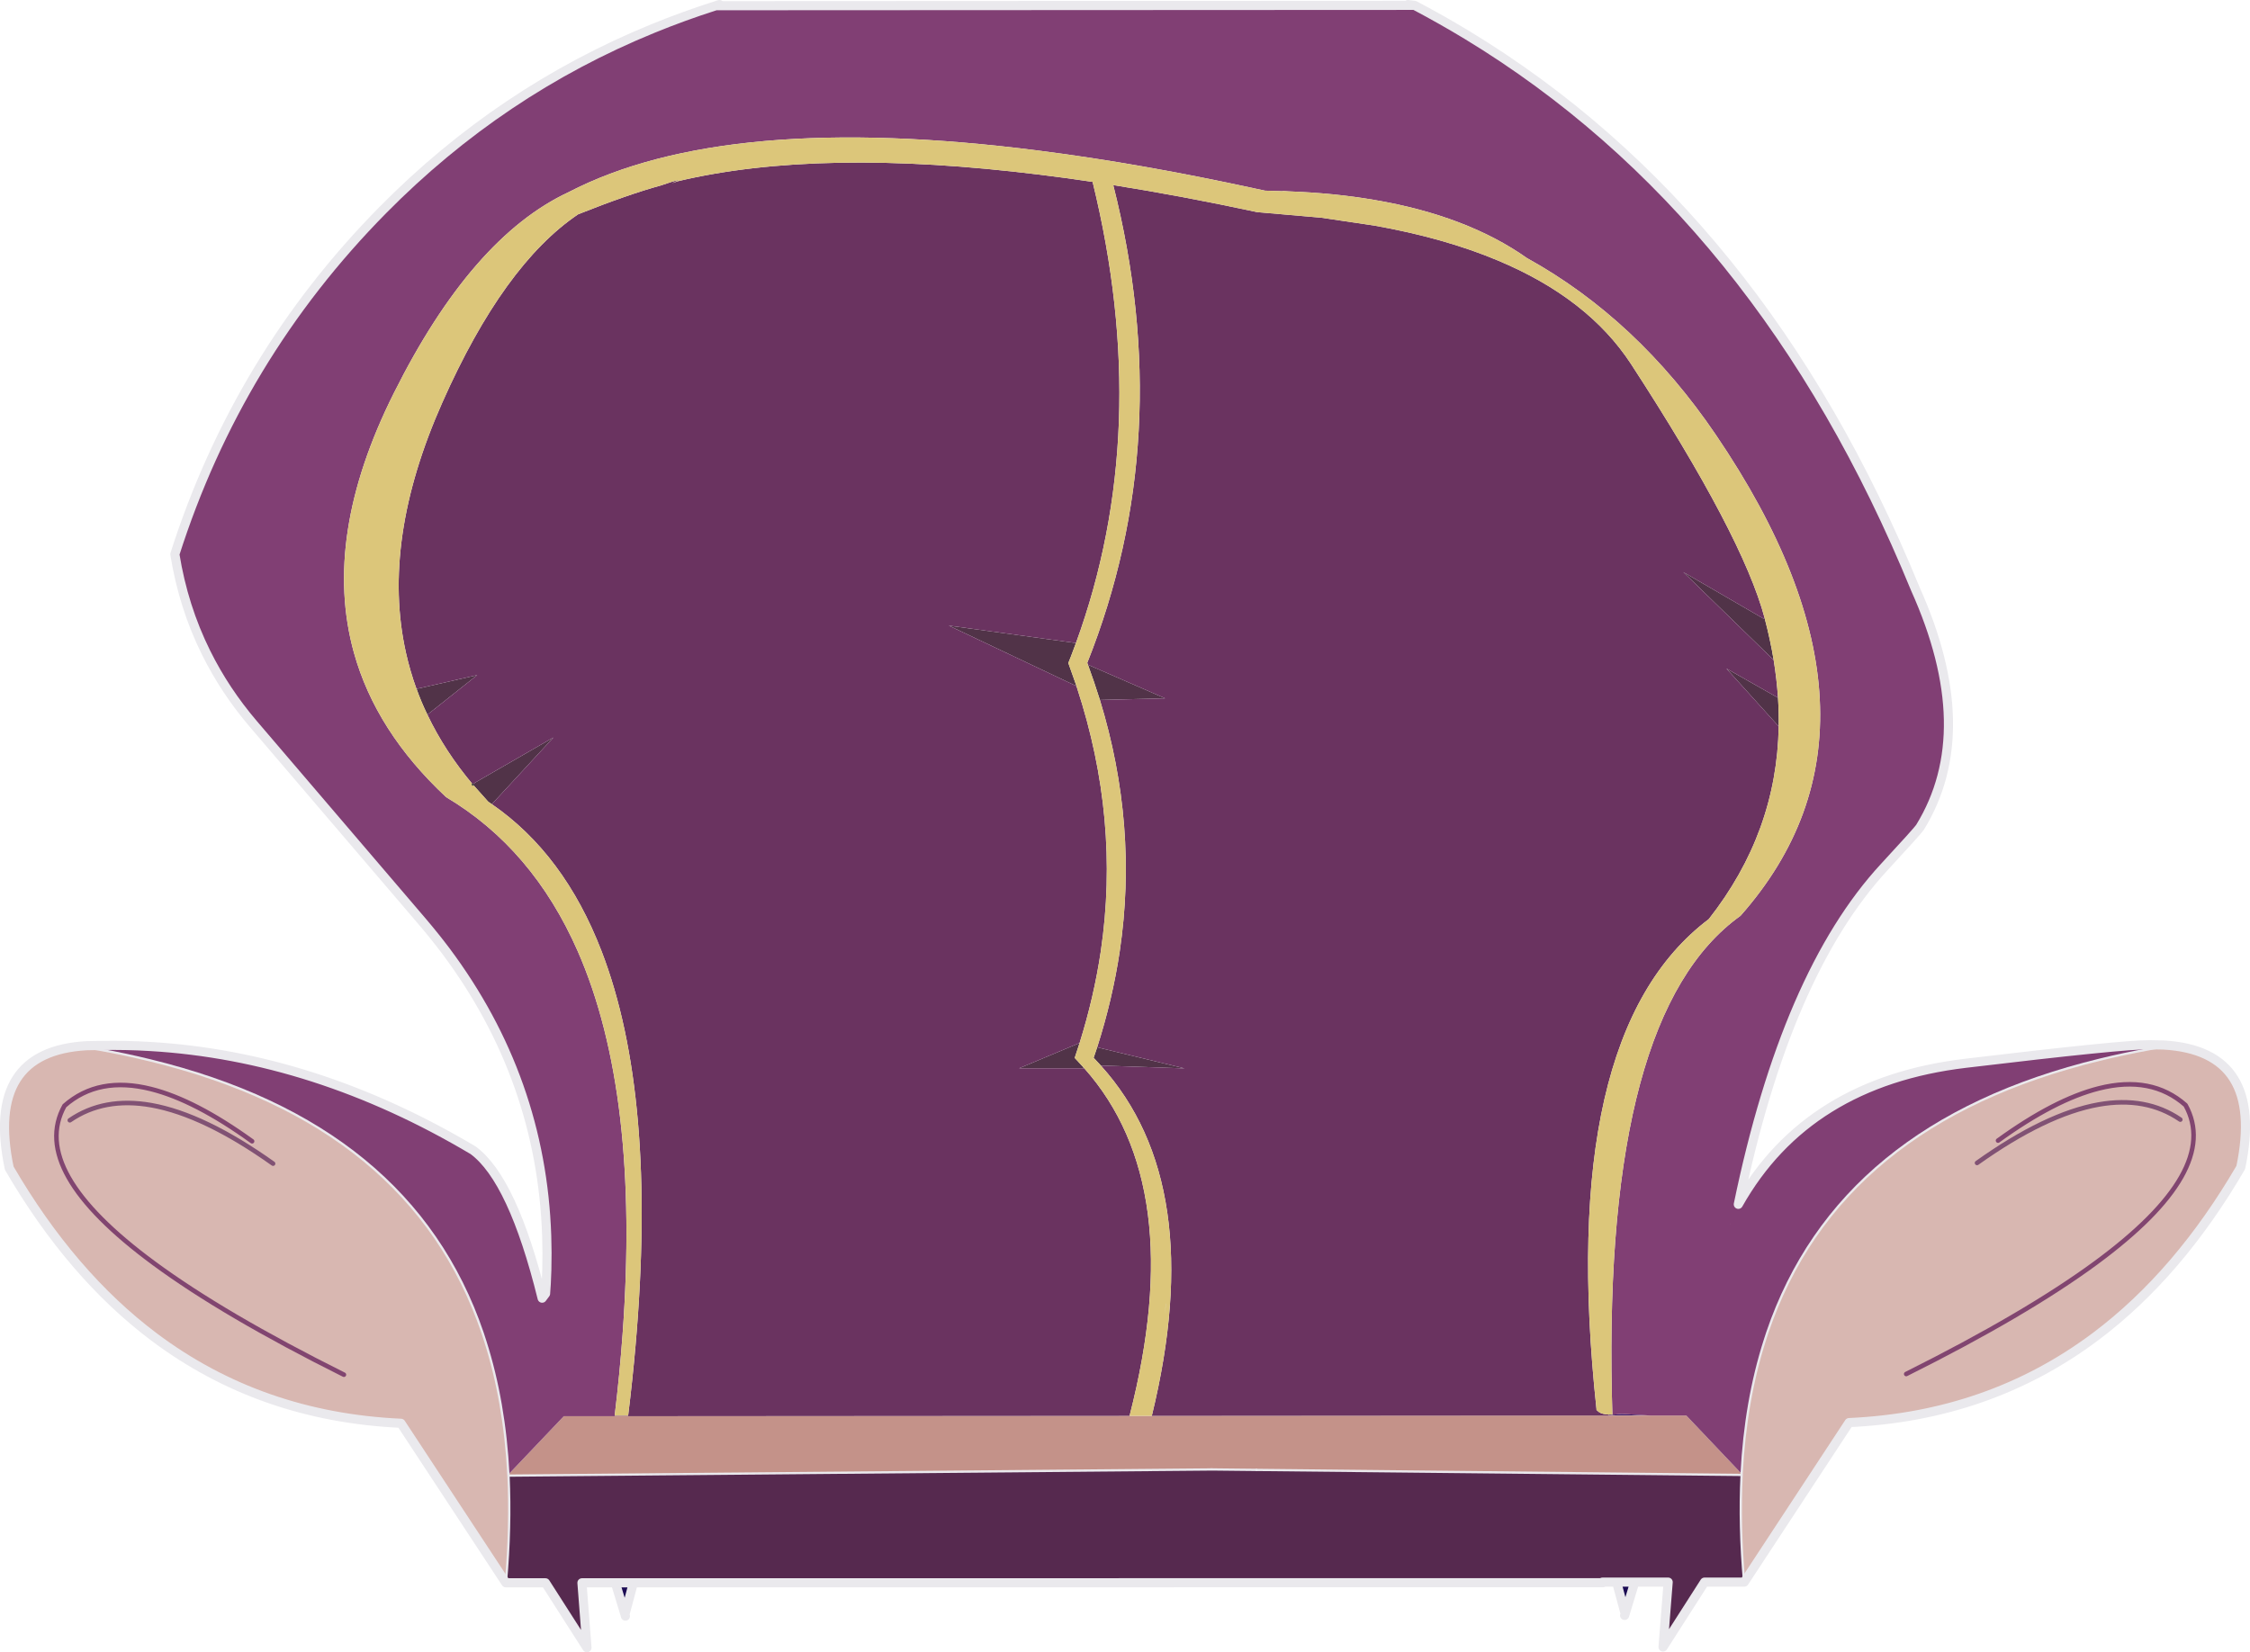
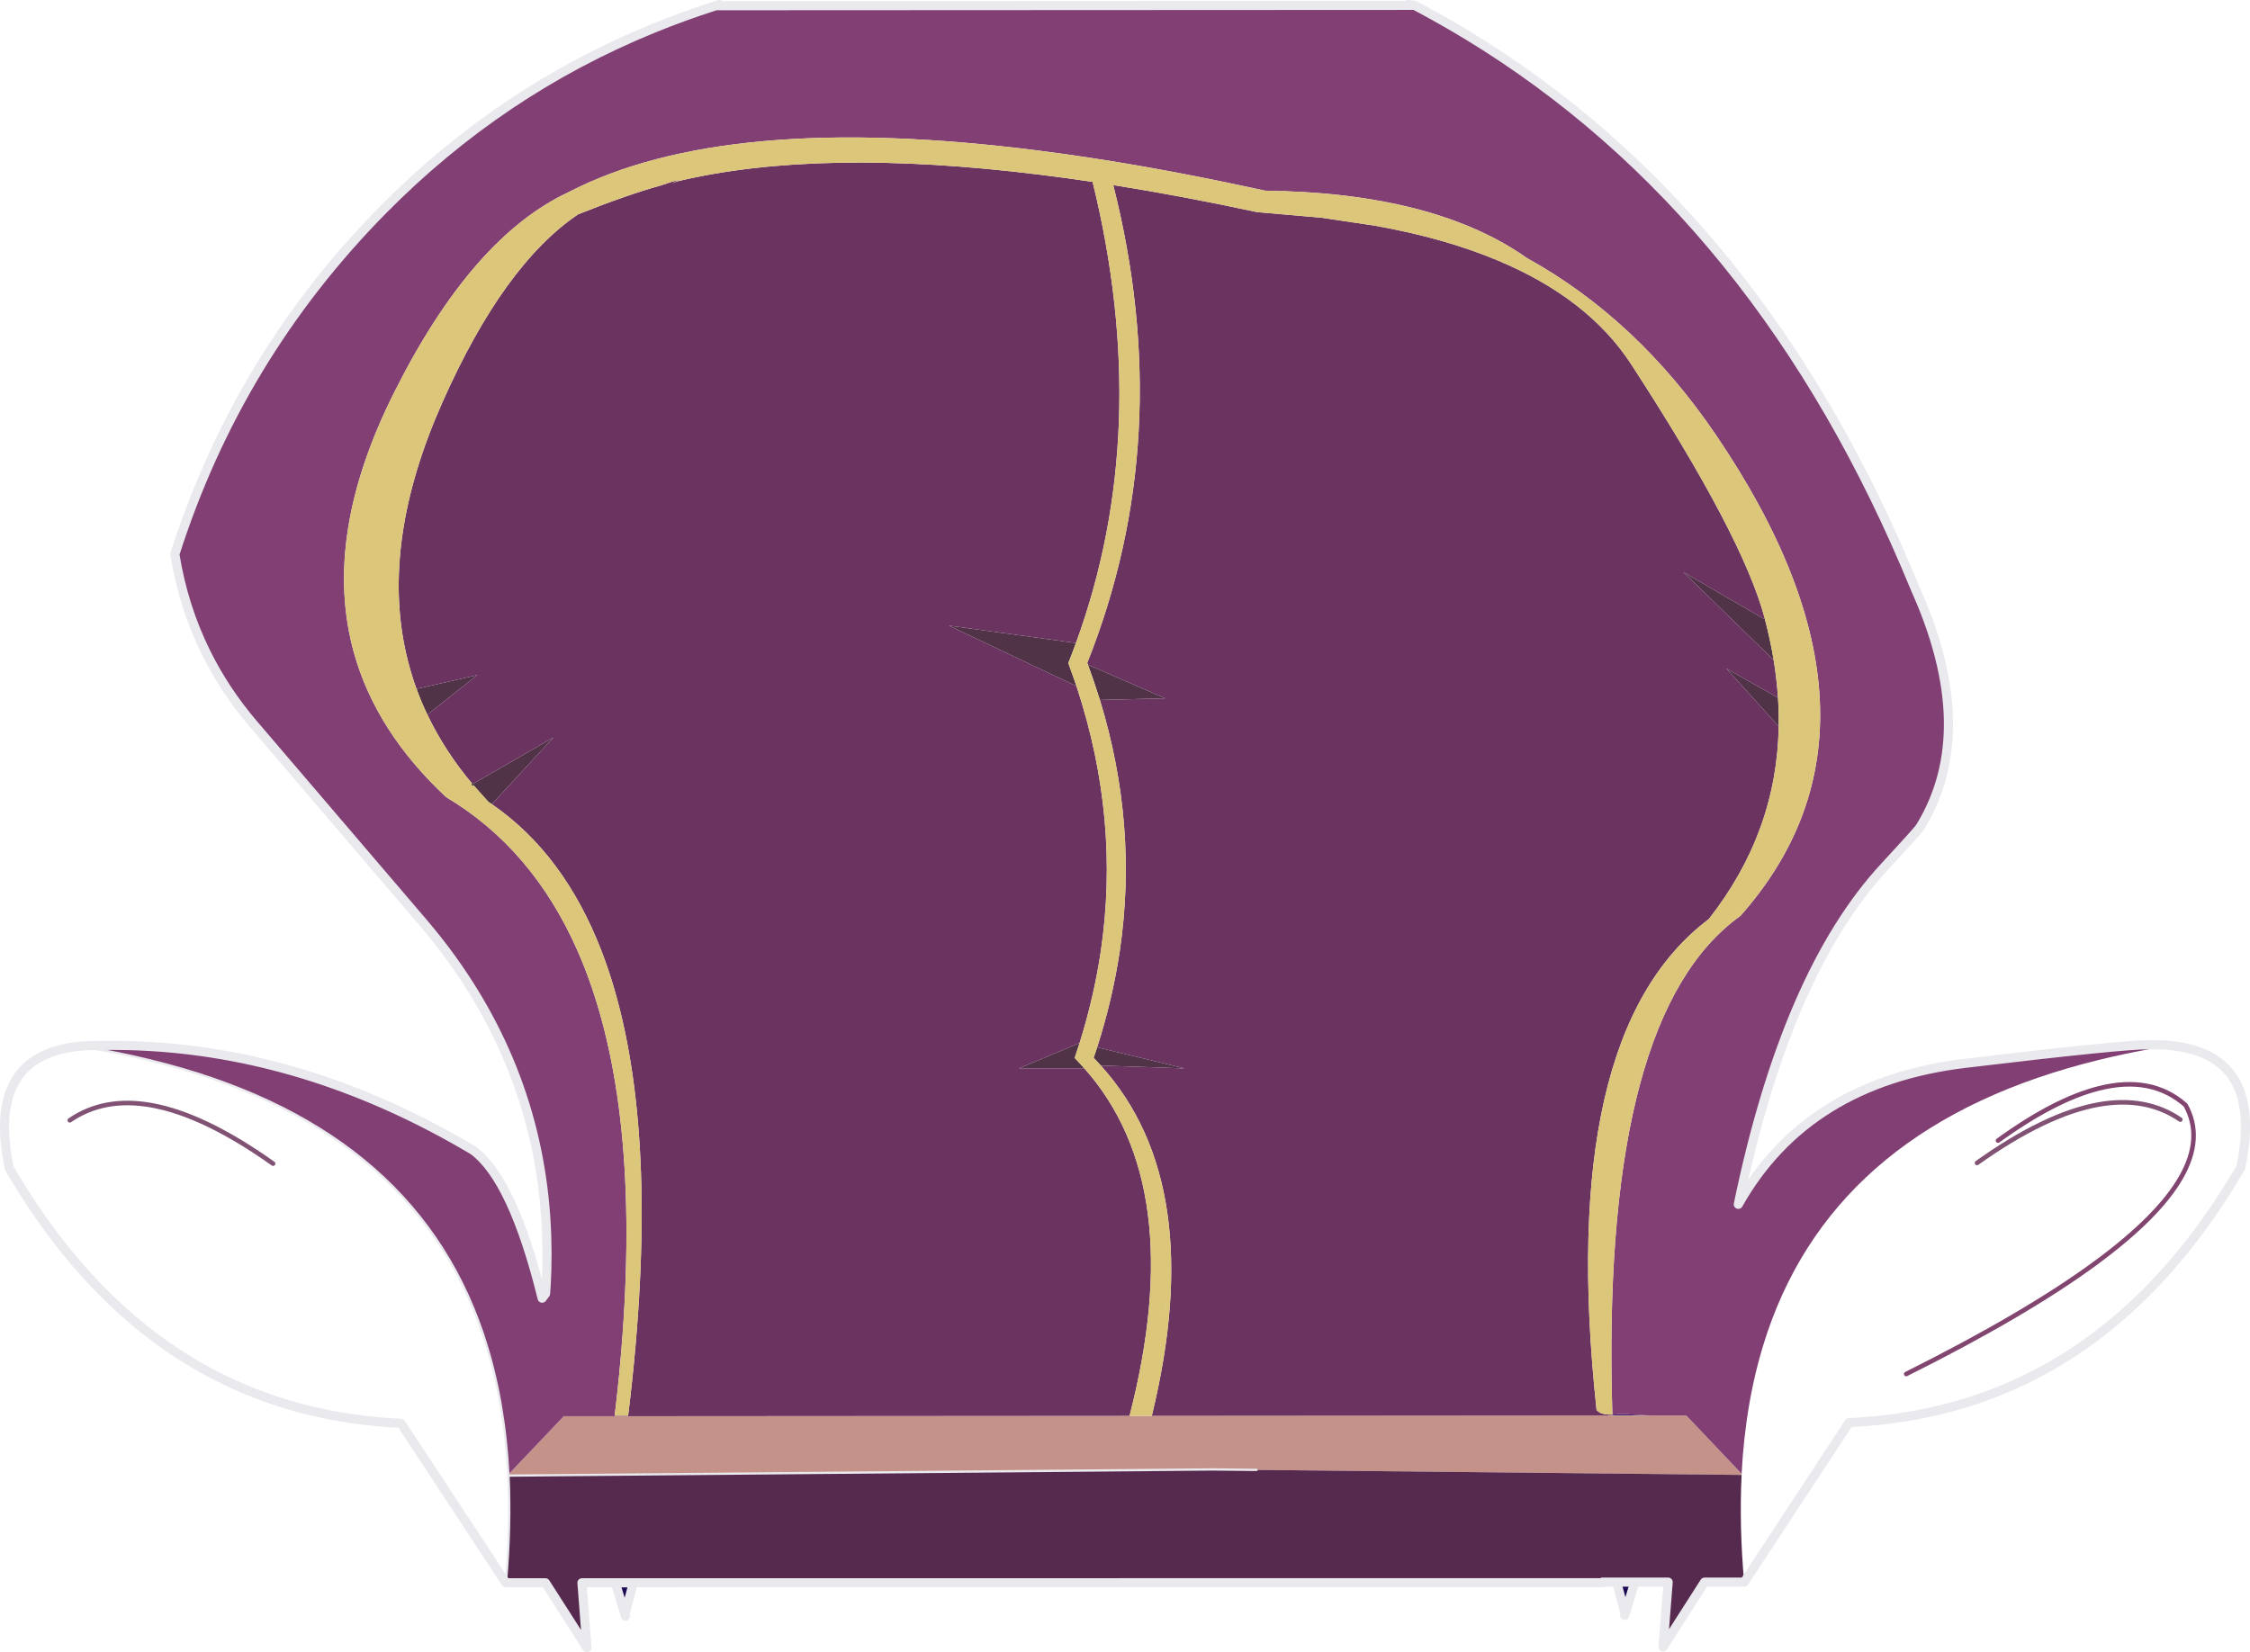
<svg xmlns="http://www.w3.org/2000/svg" height="724.45px" width="986.3px">
  <g transform="matrix(1.0, 0.0, 0.0, 1.0, 334.1, 364.9)">
    <path d="M-126.85 -20.95 L-125.85 -21.75 -126.8 -20.9 -126.85 -20.95" fill="#cacaca" fill-rule="evenodd" stroke="none" />
    <path d="M283.1 -362.9 L285.9 -362.55 286.0 -362.55 282.85 -362.55 282.9 -362.6 283.1 -362.9 M282.85 -362.55 L285.9 -362.55 282.85 -362.55 M-17.55 -362.55 L-19.9 -362.55 -19.45 -362.7 -18.7 -362.9 -17.55 -362.55" fill="#412270" fill-rule="evenodd" stroke="none" />
    <path d="M372.7 255.4 L372.7 255.75 372.8 255.4 376.7 255.05 376.8 255.05 389.3 255.75 372.7 255.75 371.2 255.75 371.2 255.35 372.7 255.4 M177.0 207.15 L176.45 211.3 177.0 206.5 177.0 207.15" fill="#3d1e6c" fill-rule="evenodd" stroke="none" />
    <path d="M140.8 103.05 L141.2 103.5 140.8 103.5 140.8 103.05 M145.3 98.9 L145.35 98.95 144.05 100.1 145.3 98.9" fill="#754376" fill-rule="evenodd" stroke="none" />
    <path d="M382.5 328.8 L378.3 342.65 374.55 328.8 382.5 328.8 M368.35 328.8 L368.6 329.05 368.35 329.05 368.35 328.8 M-56.45 329.1 L-60.15 342.95 -64.35 329.1 -56.45 329.1 M198.0 279.4 L196.8 279.4 196.65 279.35 198.0 279.4" fill="#1b0a53" fill-rule="evenodd" stroke="none" />
    <path d="M-111.25 281.6 L-86.95 256.05 -86.4 256.05 -58.75 256.05 161.05 255.9 170.8 255.9 371.2 255.75 372.7 255.75 389.3 255.75 405.1 255.75 429.35 281.3 429.35 281.8 216.7 279.6 198.0 279.4 196.65 279.35 196.8 279.4 -111.2 282.1 -111.25 281.6 M-86.4 256.05 L-86.25 257.05 -86.4 256.05" fill="#c49289" fill-rule="evenodd" stroke="none" />
-     <path d="M614.3 93.3 Q658.85 95.8 648.15 147.0 620.9 193.8 584.55 221.1 537.95 256.05 476.45 258.85 L430.5 328.8 430.45 328.8 Q428.25 304.05 429.35 281.8 L429.35 281.3 Q431.0 249.4 439.5 222.8 L440.65 219.25 Q471.85 127.65 586.3 99.75 596.9 97.15 608.2 95.1 L608.45 95.05 609.1 94.95 614.2 94.05 614.3 93.3 M-290.05 95.4 Q-278.8 97.45 -268.2 100.05 -153.75 127.95 -122.55 219.55 L-121.4 223.1 Q-112.9 249.7 -111.25 281.6 L-111.2 282.1 Q-110.15 304.35 -112.35 329.1 L-158.35 259.15 Q-219.85 256.35 -266.45 221.4 -302.8 194.1 -330.05 147.3 -340.75 96.1 -296.15 93.6 L-296.1 94.35 -291.0 95.25 -290.3 95.35 -290.05 95.4 M541.75 135.2 Q566.7 117.15 586.0 112.3 609.05 106.5 623.95 119.65 639.75 148.2 584.7 188.75 554.05 211.3 501.5 237.55 554.05 211.3 584.7 188.75 639.75 148.2 623.95 119.65 609.05 106.5 586.0 112.3 566.7 117.15 541.75 135.2 M621.65 126.0 Q606.6 115.7 585.8 119.4 562.7 123.55 532.55 145.0 562.7 123.55 585.8 119.4 606.6 115.7 621.65 126.0 M-223.6 135.5 Q-248.6 117.45 -267.9 112.6 -290.95 106.8 -305.85 119.95 -321.65 148.5 -266.55 189.05 -235.95 211.6 -183.35 237.85 -235.95 211.6 -266.55 189.05 -321.65 148.5 -305.85 119.95 -290.95 106.8 -267.9 112.6 -248.6 117.45 -223.6 135.5 M-303.5 126.3 Q-288.5 116.0 -267.7 119.7 -244.6 123.85 -214.4 145.3 -244.6 123.85 -267.7 119.7 -288.5 116.0 -303.5 126.3" fill="#d8b7b1" fill-rule="evenodd" stroke="none" />
    <path d="M142.8 -73.45 L176.65 -58.7 148.05 -58.0 145.45 -65.95 142.8 -73.45 M146.85 94.3 L185.15 103.55 148.45 102.3 145.35 98.95 145.3 98.9 146.85 94.3 M445.6 -46.4 L422.65 -71.8 Q433.95 -65.35 445.3 -58.95 445.7 -52.6 445.6 -46.4 M443.4 -75.5 L403.8 -114.05 438.85 -93.7 439.45 -93.85 439.45 -93.8 Q441.9 -84.5 443.4 -75.5 M137.55 -82.95 L135.3 -76.95 134.2 -74.2 137.8 -64.05 81.8 -90.6 137.55 -82.95 M139.15 92.4 L137.0 98.95 140.8 103.05 140.8 103.5 112.65 103.5 139.15 92.4 M-146.75 -51.55 Q-149.45 -57.1 -151.5 -62.85 L-124.9 -68.9 -146.75 -51.55 M-125.85 -21.75 L-91.5 -41.55 -118.5 -12.3 -120.05 -13.35 -126.8 -20.9 -125.85 -21.75" fill="#513348" fill-rule="evenodd" stroke="none" />
    <path d="M-86.4 256.05 L-86.25 257.05 -86.4 256.05" fill="#754a69" fill-rule="evenodd" stroke="none" />
    <path d="M286.0 -362.55 Q297.65 -356.4 308.9 -349.6 438.2 -271.15 505.45 -106.8 533.5 -44.4 507.55 -2.15 506.5 -0.55 491.85 15.3 448.85 61.85 427.9 163.15 458.1 109.55 527.6 101.3 597.05 93.0 607.9 93.2 L608.2 95.1 Q596.9 97.15 586.3 99.75 471.85 127.65 440.65 219.25 L439.5 222.8 Q431.0 249.4 429.35 281.3 L405.1 255.75 389.3 255.75 376.8 255.05 376.8 255.0 376.7 255.05 372.8 255.4 372.7 255.75 372.7 255.4 372.45 245.95 Q369.0 79.45 428.85 36.65 503.75 -48.05 418.05 -174.25 383.6 -225.0 335.25 -251.75 308.9 -270.35 268.3 -277.25 250.85 -280.25 230.75 -281.0 L228.0 -281.2 228.45 -281.05 227.0 -281.1 223.7 -281.2 220.45 -281.3 216.7 -282.1 Q165.75 -293.2 121.75 -298.8 -15.85 -316.45 -84.85 -280.65 -127.3 -260.85 -161.45 -192.55 -193.05 -129.45 -178.95 -78.7 -169.35 -44.2 -138.55 -15.4 -100.6 7.2 -80.85 52.15 -53.45 114.65 -61.2 220.3 -62.45 237.5 -64.65 255.8 L-58.75 255.8 -58.75 256.05 -86.4 256.05 -86.95 256.05 -111.25 281.6 Q-112.9 249.7 -121.4 223.1 L-122.55 219.55 Q-153.75 127.95 -268.2 100.05 -278.8 97.45 -290.05 95.4 L-289.8 93.5 Q-278.95 93.3 -268.2 93.95 -196.05 98.2 -126.7 139.45 -109.3 152.3 -96.45 204.3 L-94.95 202.3 -94.65 198.0 -94.4 191.85 Q-94.2 184.35 -94.45 177.0 -96.75 108.2 -138.6 52.15 -143.5 45.65 -148.9 39.3 L-223.0 -47.4 Q-235.5 -62.05 -243.75 -78.7 -253.75 -98.85 -257.45 -121.9 -229.8 -208.45 -166.2 -272.9 -114.6 -325.15 -47.85 -352.4 -34.4 -357.9 -20.3 -362.4 L282.8 -362.55 282.85 -362.55 286.0 -362.55 M424.3 171.95 L424.2 172.0 424.25 172.05 424.3 171.95" fill="#813f74" fill-rule="evenodd" stroke="none" />
    <path d="M-58.75 256.05 L-58.75 255.8 Q-56.8 239.95 -55.5 225.0 -45.95 115.55 -70.4 52.15 -86.8 9.55 -118.5 -12.3 L-91.5 -41.55 -125.85 -21.75 -126.85 -20.95 Q-139.15 -35.55 -146.75 -51.55 L-124.9 -68.9 -151.5 -62.85 -151.55 -62.9 Q-154.35 -70.65 -156.15 -78.7 -167.15 -127.85 -140.15 -188.55 -113.35 -248.9 -80.65 -270.95 -58.65 -279.7 -44.35 -283.6 -32.1 -287.8 -39.55 -284.55 L-37.15 -285.4 Q25.15 -300.25 121.75 -288.3 L133.75 -286.75 144.85 -285.15 Q171.55 -176.25 137.55 -82.95 L81.8 -90.6 137.8 -64.05 138.0 -63.35 Q156.95 -5.6 148.45 52.15 145.45 72.25 139.15 92.4 L112.65 103.5 140.8 103.5 141.2 103.5 Q187.0 155.0 161.05 255.9 L-58.75 256.05 M142.8 -73.45 L142.5 -74.25 Q181.9 -173.1 153.9 -283.75 183.8 -279.0 216.7 -271.95 L216.9 -271.9 245.05 -269.45 268.3 -266.0 Q299.0 -260.55 322.45 -250.7 362.05 -234.15 380.9 -205.25 429.85 -130.0 439.45 -93.85 L438.85 -93.7 403.8 -114.05 443.4 -75.5 Q444.75 -67.1 445.3 -58.95 433.95 -65.35 422.65 -71.8 L445.6 -46.4 Q444.85 0.05 414.95 38.1 348.05 88.55 365.75 253.15 365.55 253.35 366.1 253.6 367.45 255.2 371.2 255.35 L371.2 255.75 170.8 255.9 Q195.55 154.4 148.45 102.3 L185.15 103.55 146.85 94.3 Q153.6 73.2 156.75 52.15 164.9 -2.95 148.05 -58.0 L176.65 -58.7 142.8 -73.45" fill="#6a3360" fill-rule="evenodd" stroke="none" />
    <path d="M-58.75 255.8 L-64.65 255.8 Q-62.45 237.5 -61.2 220.3 -53.45 114.65 -80.85 52.15 -100.6 7.2 -138.55 -15.4 -169.35 -44.2 -178.95 -78.7 -193.05 -129.45 -161.45 -192.55 -127.3 -260.85 -84.85 -280.65 -15.85 -316.45 121.75 -298.8 165.75 -293.2 216.7 -282.1 L220.45 -281.3 223.7 -281.2 227.0 -281.1 228.45 -281.05 228.0 -281.2 230.75 -281.0 Q250.85 -280.25 268.3 -277.25 308.9 -270.35 335.25 -251.75 383.6 -225.0 418.05 -174.25 503.75 -48.05 428.85 36.65 369.0 79.45 372.45 245.95 L372.7 255.4 371.2 255.35 Q367.45 255.2 366.1 253.6 365.55 253.35 365.75 253.15 348.05 88.55 414.95 38.1 444.85 0.05 445.6 -46.4 445.7 -52.6 445.3 -58.95 444.75 -67.1 443.4 -75.5 441.9 -84.5 439.45 -93.8 L439.45 -93.85 Q429.85 -130.0 380.9 -205.25 362.05 -234.15 322.45 -250.7 299.0 -260.55 268.3 -266.0 L245.05 -269.45 216.9 -271.9 216.7 -271.95 Q183.8 -279.0 153.9 -283.75 181.9 -173.1 142.5 -74.25 L142.8 -73.45 145.45 -65.95 148.05 -58.0 Q164.9 -2.95 156.75 52.15 153.6 73.2 146.85 94.3 L145.3 98.9 144.05 100.1 145.35 98.95 148.45 102.3 Q195.55 154.4 170.8 255.9 L161.05 255.9 Q187.0 155.0 141.2 103.5 L140.8 103.05 137.0 98.95 139.15 92.4 Q145.45 72.25 148.45 52.15 156.95 -5.6 138.0 -63.35 L137.8 -64.05 134.2 -74.2 135.3 -76.95 137.55 -82.95 Q171.55 -176.25 144.85 -285.15 L133.75 -286.75 121.75 -288.3 Q25.15 -300.25 -37.15 -285.4 L-39.55 -284.55 Q-32.1 -287.8 -44.35 -283.6 -58.65 -279.7 -80.65 -270.95 -113.35 -248.9 -140.15 -188.55 -167.15 -127.85 -156.15 -78.7 -154.35 -70.65 -151.55 -62.9 L-151.5 -62.85 Q-149.45 -57.1 -146.75 -51.55 -139.15 -35.55 -126.85 -20.95 L-126.8 -20.9 -120.05 -13.35 -118.5 -12.3 Q-86.8 9.55 -70.4 52.15 -45.95 115.55 -55.5 225.0 -56.8 239.95 -58.75 255.8 M177.0 207.15 L177.0 206.5 176.45 211.3 177.0 207.15" fill="#dcc67a" fill-rule="evenodd" stroke="none" />
    <path d="M430.45 328.8 L413.1 328.8 394.9 357.25 397.15 328.8 382.5 328.8 374.55 328.8 368.35 328.8 368.35 329.05 -56.45 329.1 -64.35 329.1 -79.0 329.1 -76.8 357.55 -95.0 329.1 -112.35 329.1 Q-110.15 304.35 -111.2 282.1 L196.8 279.4 198.0 279.4 216.7 279.6 429.35 281.8 Q428.25 304.05 430.45 328.8" fill="#56294f" fill-rule="evenodd" stroke="none" />
    <path d="M-126.8 -20.9 L-126.85 -20.95" fill="none" stroke="#4d4d4d" stroke-linecap="round" stroke-linejoin="round" stroke-width="1.0" />
    <path d="M430.5 328.8 L430.45 328.8" fill="none" stroke="#4d4d4d" stroke-linecap="round" stroke-linejoin="round" stroke-width="3.0" />
-     <path d="M501.5 237.55 Q554.05 211.3 584.7 188.75 639.75 148.2 623.95 119.65 609.05 106.5 586.0 112.3 566.7 117.15 541.75 135.2 M-183.35 237.85 Q-235.95 211.6 -266.55 189.05 -321.65 148.5 -305.85 119.95 -290.95 106.8 -267.9 112.6 -248.6 117.45 -223.6 135.5" fill="none" stroke="#814570" stroke-linecap="round" stroke-linejoin="round" stroke-width="2.0" />
-     <path d="M429.35 281.3 Q431.0 249.4 439.5 222.8 L440.65 219.25 Q471.85 127.65 586.3 99.75 596.9 97.15 608.2 95.1 L608.45 95.05 609.1 94.95 614.2 94.05 M429.35 281.3 L429.35 281.8 Q428.25 304.05 430.45 328.8 M429.35 281.8 L216.7 279.6" fill="none" stroke="#eae9ed" stroke-linecap="round" stroke-linejoin="round" stroke-width="1.0" />
+     <path d="M501.5 237.55 Q554.05 211.3 584.7 188.75 639.75 148.2 623.95 119.65 609.05 106.5 586.0 112.3 566.7 117.15 541.75 135.2 M-183.35 237.85 " fill="none" stroke="#814570" stroke-linecap="round" stroke-linejoin="round" stroke-width="2.0" />
    <path d="M286.0 -362.55 L282.85 -362.55 M-17.55 -362.55 L-19.9 -362.55" fill="none" stroke="#690249" stroke-linecap="round" stroke-linejoin="round" stroke-width="1.0" />
    <path d="M283.1 -362.9 L285.9 -362.55 286.0 -362.55 Q297.65 -356.4 308.9 -349.6 438.2 -271.15 505.45 -106.8 533.5 -44.4 507.55 -2.15 506.5 -0.55 491.85 15.3 448.85 61.85 427.9 163.15 458.1 109.55 527.6 101.3 597.05 93.0 607.9 93.2 L608.1 93.2 608.85 93.2 614.25 93.3 614.3 93.3 Q658.85 95.8 648.15 147.0 620.9 193.8 584.55 221.1 537.95 256.05 476.45 258.85 L430.5 328.8 M430.45 328.8 L413.1 328.8 394.9 357.25 397.15 328.8 382.5 328.8 378.3 342.65 378.05 343.4 M282.85 -362.55 L282.8 -362.55 -20.3 -362.4 Q-34.4 -357.9 -47.85 -352.4 -114.6 -325.15 -166.2 -272.9 -229.8 -208.45 -257.45 -121.9 -253.75 -98.85 -243.75 -78.7 -235.5 -62.05 -223.0 -47.4 L-148.9 39.3 Q-143.5 45.65 -138.6 52.15 -96.75 108.2 -94.45 177.0 -94.2 184.35 -94.4 191.85 L-94.65 198.0 -94.95 202.3 -96.45 204.3 Q-109.3 152.3 -126.7 139.45 -196.05 98.2 -268.2 93.95 -278.95 93.3 -289.8 93.5 L-289.95 93.5 -290.75 93.5 -296.1 93.6 -296.15 93.6 Q-340.75 96.1 -330.05 147.3 -302.8 194.1 -266.45 221.4 -219.85 256.35 -158.35 259.15 L-112.35 329.1 -95.0 329.1 -76.8 357.55 -79.0 329.1 -64.35 329.1 -56.45 329.1 -60.15 342.95 -59.95 343.7 M285.9 -362.55 L282.85 -362.55 M378.3 342.65 L374.55 328.8 368.35 328.8 M368.6 329.05 L368.35 329.05 -56.45 329.1 M374.55 328.8 L382.5 328.8 M-19.9 -362.55 L-20.3 -362.4 M-19.9 -362.55 L-19.45 -362.7 -18.7 -362.9 M-64.35 329.1 L-60.15 342.95" fill="none" stroke="#eae9ed" stroke-linecap="round" stroke-linejoin="round" stroke-width="4.0" />
    <path d="M532.55 145.0 Q562.7 123.55 585.8 119.4 606.6 115.7 621.65 126.0 M-214.4 145.3 Q-244.6 123.85 -267.7 119.7 -288.5 116.0 -303.5 126.3" fill="none" stroke="#815274" stroke-linecap="round" stroke-linejoin="round" stroke-width="2.0" />
    <path d="M-290.05 95.4 Q-278.8 97.45 -268.2 100.05 -153.75 127.95 -122.55 219.55 L-121.4 223.1 Q-112.9 249.7 -111.25 281.6 L-111.2 282.1 Q-110.15 304.35 -112.35 329.1 M196.8 279.4 L198.0 279.4 196.65 279.35 M196.8 279.4 L-111.2 282.1 M216.7 279.6 L198.0 279.4 M-296.1 94.35 L-291.0 95.25 -290.3 95.35 -290.05 95.4" fill="none" stroke="#eae9ed" stroke-linecap="round" stroke-linejoin="round" stroke-width="1.0" />
  </g>
</svg>